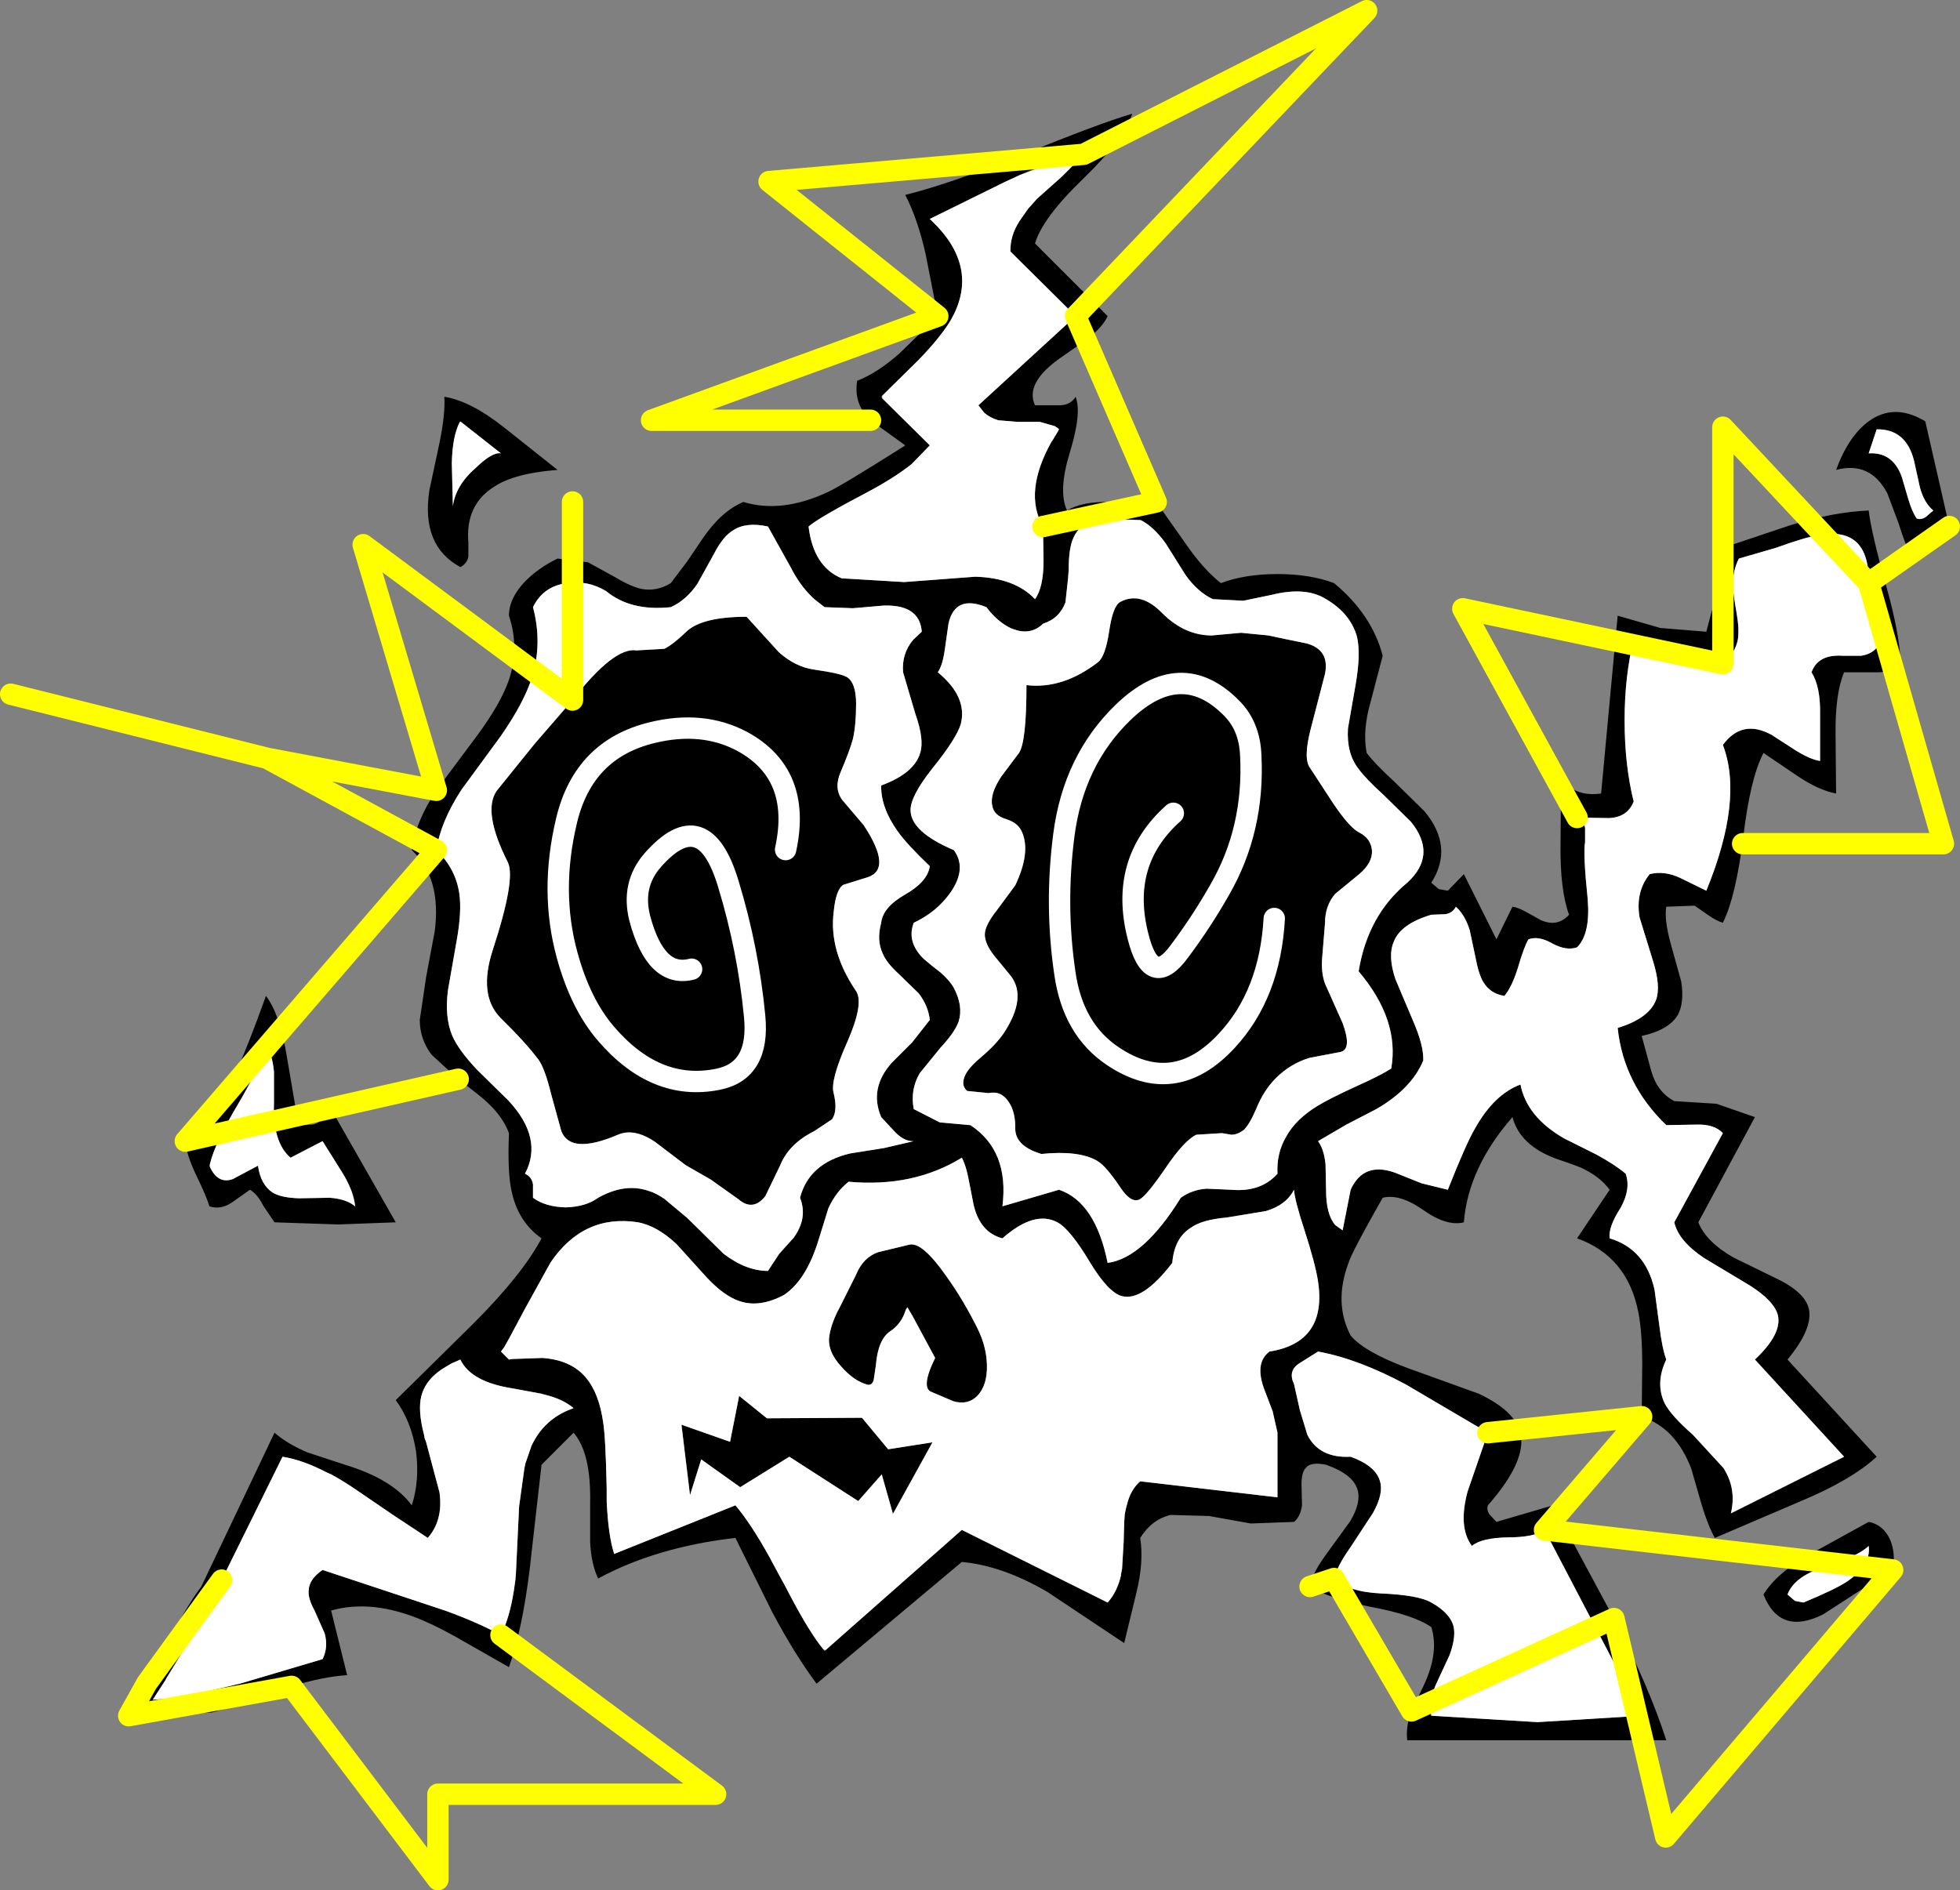
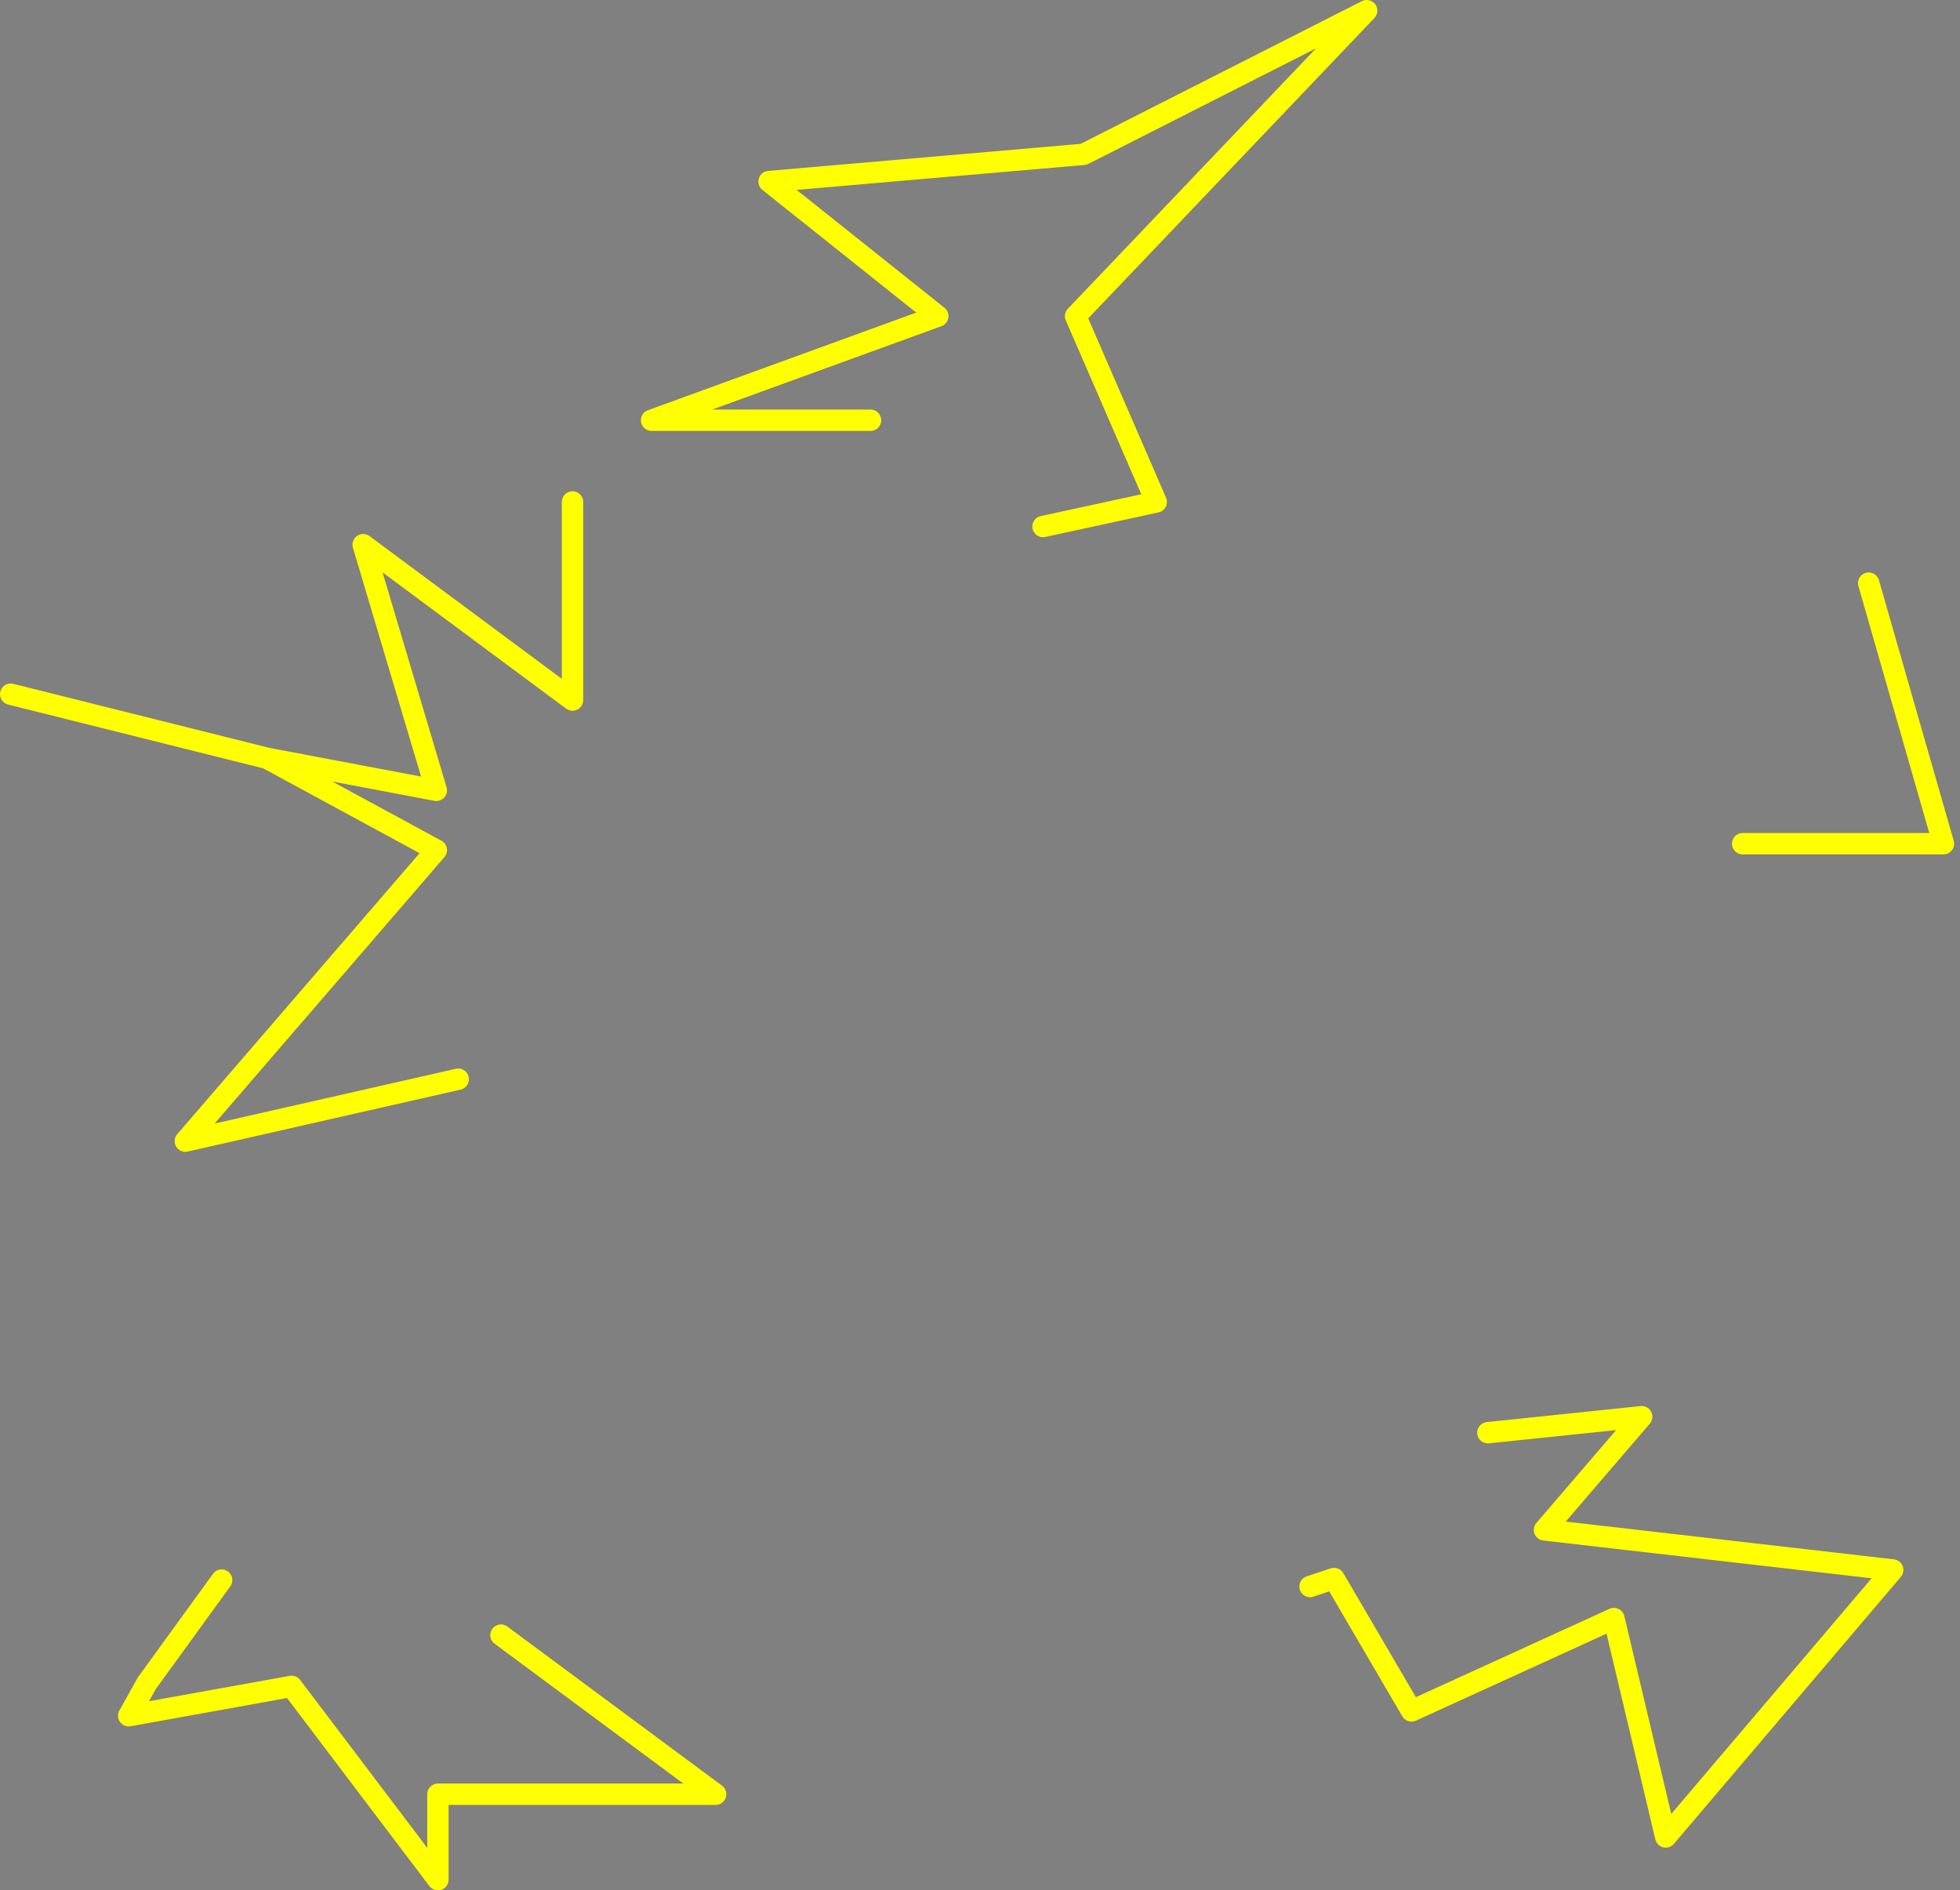
<svg xmlns="http://www.w3.org/2000/svg" height="177.0px" width="183.5px">
  <rect width="100%" height="100%" fill="#808080" stroke="none" />
  <g transform="matrix(1.0, 0.0, 0.0, 1.0, 96.95, 87.0)">
-     <path d="M4.85 -55.25 L2.2 -53.4 Q-1.0 -51.1 -0.05 -49.05 L2.05 -49.05 Q3.25 -49.0 3.75 -49.85 4.35 -48.35 3.2 -44.6 2.1 -41.0 2.95 -39.2 4.35 -40.05 6.95 -40.0 L11.3 -40.0 14.05 -36.1 Q15.7 -33.7 17.35 -32.4 19.6 -33.25 22.65 -33.25 25.7 -33.25 27.95 -32.4 31.5 -29.45 32.5 -25.6 L31.35 -21.2 Q30.6 -18.6 31.0 -16.5 31.75 -15.5 33.6 -13.8 L36.4 -11.05 Q39.2 -7.7 37.05 -4.35 L37.75 -3.75 38.6 -3.6 40.1 -5.15 43.15 0.95 44.65 -2.1 Q45.15 -2.05 45.95 -1.6 L47.3 -0.85 Q48.85 -0.15 49.95 -1.35 49.1 -3.65 49.15 -7.95 L49.2 -14.2 Q50.4 -12.35 52.95 -12.7 L54.5 -29.35 58.5 -28.2 62.8 -27.85 63.3 -29.75 64.05 -31.65 Q64.8 -33.95 63.6 -35.45 L70.6 -37.8 Q74.6 -39.05 78.0 -39.2 78.25 -37.1 79.65 -32.1 80.9 -27.65 81.0 -24.85 80.25 -24.0 78.55 -24.05 L75.7 -24.05 Q74.85 -22.05 74.9 -18.2 L74.95 -12.7 Q73.35 -13.0 71.4 -14.3 L68.15 -16.5 Q66.9 -14.1 66.25 -8.55 65.55 -3.0 64.35 -0.6 63.8 -0.75 63.0 -1.3 L61.7 -2.2 59.05 -2.1 Q58.85 -0.9 59.45 1.3 L60.45 4.9 Q60.75 6.85 60.15 8.0 59.3 9.45 56.75 10.0 L57.65 13.3 Q58.2 15.25 59.8 16.1 L63.75 16.35 67.35 17.6 62.05 27.45 Q62.8 29.3 65.35 30.75 L69.75 32.9 Q72.05 34.1 72.4 35.55 72.8 37.4 70.4 40.3 L78.75 49.4 Q76.35 51.6 71.55 53.6 L63.6 57.0 Q62.95 55.85 62.35 53.85 L61.4 50.55 Q59.95 46.7 56.75 45.65 L56.8 40.75 Q56.8 37.8 56.45 35.95 55.45 30.65 50.7 28.95 L53.75 24.4 Q52.9 23.25 51.4 22.5 51.0 22.25 48.75 21.5 45.35 20.25 44.65 17.6 40.5 22.35 40.1 27.45 38.5 27.85 36.3 26.3 34.1 24.75 32.5 25.15 29.6 30.25 29.3 31.25 27.9 35.0 29.5 38.05 30.8 39.6 34.85 41.1 L41.5 43.5 Q44.9 45.1 45.4 47.2 46.0 49.8 42.35 53.95 42.2 54.35 42.5 54.8 L43.15 55.5 48.45 53.95 54.15 64.55 Q57.45 70.95 59.05 75.95 L34.8 75.95 Q34.65 74.6 35.2 73.2 L36.35 70.8 Q37.8 67.7 37.05 65.35 35.4 64.2 31.35 63.45 27.4 62.65 25.7 61.55 25.85 60.4 27.2 58.55 L29.45 55.45 Q30.5 53.7 30.15 52.5 29.75 51.05 27.2 50.15 25.75 49.85 25.3 50.45 24.9 50.85 24.9 52.0 L24.95 53.95 Q24.8 55.0 24.2 55.5 L20.15 55.65 16.25 54.95 12.65 54.85 Q10.9 55.25 9.8 57.0 10.15 59.25 9.45 62.1 L8.3 66.85 1.1 62.05 Q-3.1 59.6 -6.9 59.25 L-20.5 70.65 Q-22.55 67.9 -24.65 63.95 L-28.1 57.0 Q-35.5 57.85 -40.95 60.8 -41.6 59.45 -41.7 57.4 L-41.7 53.75 Q-41.6 49.05 -43.25 47.15 L-46.25 50.15 -47.35 59.85 Q-48.05 65.6 -49.3 69.1 L-53.25 66.85 Q-55.65 65.45 -57.3 64.75 -62.05 62.7 -65.95 63.8 L-64.45 69.85 Q-66.75 70.0 -69.65 70.9 L-74.7 72.65 -75.65 72.95 -77.15 73.35 -84.9 73.65 -81.6 67.55 Q-79.65 63.6 -78.1 61.55 L-71.25 47.15 Q-70.05 48.2 -68.15 49.0 L-64.65 50.15 Q-60.2 51.5 -58.4 53.95 -57.65 51.65 -58.0 48.9 -58.45 46.05 -59.9 44.1 L-52.65 36.95 Q-48.05 32.35 -46.25 28.95 -48.45 27.4 -49.05 24.55 -49.45 22.8 -49.3 19.1 -49.85 17.6 -51.3 16.25 -51.85 15.7 -54.05 14.05 L-56.55 11.75 Q-57.65 10.3 -57.65 8.5 L-57.05 4.45 -56.25 0.2 Q-55.6 -4.8 -58.4 -7.4 -58.05 -10.05 -56.1 -13.0 L-52.3 -18.1 Q-50.05 -21.15 -49.3 -23.35 -48.3 -26.35 -49.3 -29.35 -49.3 -31.0 -47.75 -32.6 -46.5 -33.85 -44.75 -34.7 L-41.9 -34.35 -39.35 -32.95 Q-37.85 -32.05 -36.85 -31.85 -35.45 -31.6 -34.15 -32.4 L-32.6 -34.45 -31.15 -36.6 Q-29.4 -39.15 -27.35 -40.0 -23.75 -38.9 -19.4 -40.95 -18.2 -41.5 -12.5 -45.1 L-12.2 -45.3 -15.45 -47.65 Q-17.05 -49.15 -16.7 -51.35 -14.85 -52.05 -12.75 -53.9 L-9.15 -57.4 -10.3 -63.25 Q-11.05 -66.55 -12.2 -68.75 -8.15 -69.75 -1.5 -72.4 5.95 -75.45 9.05 -76.35 8.3 -74.0 4.5 -70.3 0.65 -66.6 -0.05 -64.2 L6.75 -57.4 Q6.3 -56.4 4.85 -55.25 M-14.35 -49.7 L-9.9 -45.3 -11.6 -43.55 Q-13.1 -42.35 -15.4 -41.1 -20.35 -38.5 -21.25 -37.7 -20.8 -33.95 -18.15 -32.85 L-12.3 -32.5 -5.65 -33.0 Q-1.95 -32.9 -0.05 -30.9 0.75 -32.0 0.75 -34.5 L0.7 -37.7 Q-1.15 -40.9 1.5 -45.65 L1.55 -45.7 2.15 -46.7 2.15 -46.75 2.2 -46.8 2.1 -46.9 1.8 -47.1 0.4 -47.5 -1.7 -47.5 -3.5 -47.65 Q-4.3 -47.9 -4.8 -48.35 L-5.35 -49.05 3.75 -57.4 -2.35 -63.45 Q-2.4 -64.9 -1.5 -66.3 L-0.7 -67.45 0.15 -68.4 2.45 -70.45 4.0 -72.0 4.5 -72.55 3.45 -72.35 2.05 -71.95 Q0.4 -71.45 -1.5 -70.6 L-2.9 -69.95 -9.9 -66.5 -9.15 -65.75 Q-5.3 -61.6 -7.95 -57.0 -8.95 -55.35 -11.0 -53.25 L-14.35 -49.95 -14.45 -49.85 -14.35 -49.7 M30.1 -27.35 Q29.5 -29.55 27.2 -30.9 25.3 -32.1 22.1 -31.3 L19.45 -30.75 16.6 -30.9 Q15.2 -31.55 14.05 -33.15 L12.2 -36.1 Q11.05 -37.7 9.85 -38.3 L6.0 -38.45 Q4.2 -38.1 3.55 -36.65 3.1 -35.7 3.1 -33.6 L3.05 -32.9 2.8 -30.6 Q2.25 -29.1 0.7 -28.6 L0.6 -28.5 Q-0.55 -27.5 -2.1 -28.1 L-2.25 -28.15 Q-3.55 -28.75 -4.6 -30.15 -7.55 -31.35 -8.15 -28.6 L-8.5 -26.15 Q-8.7 -24.7 -9.15 -24.05 -6.35 -21.75 -7.0 -19.2 -7.4 -17.85 -9.7 -15.0 -11.75 -12.4 -11.7 -11.1 -11.65 -9.1 -7.65 -7.4 -6.4 -5.7 -7.95 -3.45 -9.25 -1.6 -11.4 -0.6 -12.1 1.2 -10.45 2.8 -9.7 3.45 -8.9 4.05 -8.0 4.85 -7.65 5.5 -6.75 7.2 -7.2 8.65 -7.55 9.65 -8.9 11.1 L-10.85 13.5 Q-11.75 15.05 -11.4 16.85 L-8.95 18.1 -8.9 18.1 -6.1 18.35 Q-2.45 20.75 -3.1 25.95 L2.2 24.4 Q5.6 25.55 6.75 31.25 10.1 30.8 13.6 25.15 14.65 24.4 16.0 24.3 L18.3 24.4 Q21.1 24.65 22.65 22.9 22.55 21.0 23.45 19.45 24.35 17.8 26.4 16.55 27.45 15.9 29.95 14.75 32.3 13.7 33.3 13.05 34.1 8.5 30.25 3.95 31.1 -1.3 34.8 -4.35 37.65 -6.95 35.15 -10.05 L32.6 -12.55 Q30.85 -14.15 30.25 -15.0 29.1 -16.45 29.25 -18.8 L30.0 -23.1 Q30.45 -25.8 30.1 -27.35 M21.8 -27.5 L23.45 -27.15 25.4 -26.75 Q27.55 -26.15 27.1 -23.9 L25.75 -18.7 Q25.05 -15.95 25.7 -15.1 L27.85 -11.8 Q29.4 -9.5 30.3 -9.05 31.4 -8.5 31.5 -7.35 31.55 -6.2 30.3 -5.15 L28.05 -3.3 Q27.1 -2.2 27.1 -0.55 L26.85 2.5 Q26.7 4.0 27.1 5.1 L28.75 8.8 Q29.65 11.25 28.55 11.5 L25.65 12.05 Q23.85 12.6 22.5 13.95 21.35 15.1 20.65 16.85 20.05 18.25 19.5 18.8 L19.35 18.9 Q18.85 19.25 18.35 19.25 L17.45 19.1 15.05 19.25 Q13.9 19.8 12.15 22.4 10.4 24.95 9.75 25.3 8.95 25.7 7.95 24.2 L7.85 24.05 Q6.55 22.15 5.85 21.75 L5.7 21.65 Q3.95 20.7 0.55 21.05 -1.95 20.3 -1.9 18.6 L-1.9 18.35 Q-1.95 17.0 -2.5 16.2 -3.2 15.1 -4.4 15.35 L-6.4 15.15 Q-7.05 14.6 -6.55 13.6 -6.2 12.9 -5.0 11.9 -3.7 10.8 -2.95 9.7 -0.8 6.4 -2.3 4.4 L-3.9 2.45 Q-4.75 1.35 -4.75 0.5 -4.75 -0.35 -3.6 -1.8 L-1.9 -4.1 Q-0.45 -7.15 -1.25 -9.05 -1.6 -9.95 -2.75 -10.3 -3.9 -10.65 -4.05 -11.55 -4.3 -12.65 -3.2 -14.3 L-1.55 -16.5 Q-0.85 -17.55 -0.85 -22.85 2.55 -22.45 5.85 -25.0 6.55 -25.55 6.9 -27.95 7.25 -30.3 7.95 -30.65 9.85 -31.65 11.85 -29.6 13.95 -27.5 16.5 -27.5 L19.25 -27.75 21.8 -27.5 M12.9 -10.85 Q7.8 -6.3 9.6 0.7 10.85 5.65 13.45 2.1 15.55 -0.7 17.25 -3.7 20.5 -9.35 20.15 -16.25 20.05 -19.0 18.35 -20.7 13.6 -25.5 8.2 -20.3 3.55 -15.8 2.65 -8.8 1.8 -2.25 2.75 4.15 3.5 9.4 7.25 11.9 13.0 15.75 17.9 10.45 21.95 6.1 22.35 -1.0 21.95 6.1 17.9 10.45 13.0 15.75 7.25 11.9 3.5 9.4 2.75 4.15 1.8 -2.25 2.65 -8.8 3.55 -15.8 8.2 -20.3 13.6 -25.5 18.35 -20.7 20.05 -19.0 20.15 -16.25 20.5 -9.35 17.25 -3.7 15.55 -0.7 13.45 2.1 10.85 5.65 9.6 0.7 7.8 -6.3 12.9 -10.85 M78.75 -46.8 L78.0 -44.55 Q80.25 -44.7 81.1 -42.35 L81.7 -40.3 Q82.05 -39.1 82.5 -38.45 82.9 -38.3 83.35 -38.6 L84.05 -39.2 Q83.2 -39.9 82.8 -41.35 L82.25 -43.85 Q81.5 -46.85 78.75 -46.8 M38.35 -1.4 L37.05 -1.35 Q34.2 -0.5 33.55 1.15 32.95 2.5 33.7 4.7 L35.35 8.6 Q36.35 10.9 36.3 12.3 35.2 14.95 31.9 16.85 L29.1 18.3 26.45 19.85 Q27.0 20.6 27.15 22.0 L27.2 24.45 Q27.2 26.7 28.05 27.7 L28.75 28.2 29.5 24.4 Q30.7 21.75 33.65 22.8 L36.15 23.8 38.6 24.4 Q40.3 20.1 41.15 18.65 42.95 15.45 45.4 14.55 46.0 17.6 49.5 19.6 L52.5 21.1 Q54.25 22.05 55.25 22.9 55.75 24.3 54.8 26.05 53.6 27.9 53.75 28.95 57.1 29.95 57.95 33.75 L58.4 37.1 Q58.65 39.2 59.05 40.3 58.0 42.5 58.9 44.4 59.5 45.55 61.55 47.35 L64.4 50.45 Q65.65 52.4 65.1 54.7 L75.7 49.4 67.35 40.3 Q69.9 37.9 69.5 36.15 69.15 34.8 66.85 33.35 L62.6 30.8 Q60.2 29.2 59.8 27.45 L64.35 19.1 Q63.55 18.25 61.9 18.3 L59.05 18.35 Q55.05 14.5 54.5 9.25 57.45 8.35 58.1 6.6 58.55 5.35 57.8 2.95 L56.55 -1.1 Q56.15 -3.5 57.5 -5.15 58.85 -5.5 60.35 -4.8 L62.8 -3.6 Q66.3 -12.15 64.35 -17.25 66.15 -19.7 68.9 -18.2 L71.15 -16.75 Q72.5 -15.9 73.45 -15.75 L73.45 -20.1 Q73.5 -22.7 72.65 -24.05 73.25 -25.75 75.55 -25.6 L77.3 -25.6 Q78.25 -25.75 78.75 -26.35 L78.0 -32.4 Q78.1 -37.75 73.35 -36.9 72.05 -36.7 69.3 -35.7 L65.85 -34.7 Q65.25 -33.55 65.3 -32.05 65.3 -31.5 65.65 -29.5 65.9 -28.05 65.75 -27.1 65.5 -25.85 64.35 -24.85 L60.1 -25.8 Q57.3 -26.15 56.0 -27.1 55.15 -23.7 55.15 -19.55 55.15 -15.35 56.0 -11.95 55.4 -10.45 53.65 -10.4 L50.7 -10.45 Q51.35 -10.15 51.45 -9.45 L51.45 -8.15 Q51.25 -7.1 51.7 -2.75 51.95 0.45 50.7 1.7 49.7 2.05 48.4 1.35 47.1 0.6 46.15 0.95 45.75 1.6 45.15 3.65 44.6 5.4 43.9 6.25 42.6 6.05 41.95 5.0 41.5 4.3 41.2 2.7 L40.65 0.1 Q40.2 -1.35 39.35 -2.1 39.05 -1.5 38.35 -1.4 M74.95 -43.0 Q76.1 -46.15 78.0 -47.55 80.4 -49.3 83.3 -47.55 L85.55 -37.7 81.75 -35.45 Q81.4 -36.1 80.8 -38.0 L79.75 -40.8 Q78.15 -43.85 74.95 -43.0 M-49.85 -47.05 L-44.75 -43.0 Q-48.75 -42.7 -50.65 -41.45 -53.4 -39.75 -53.1 -36.2 L-53.1 -34.9 Q-53.2 -34.25 -53.85 -33.9 -57.55 -35.9 -56.75 -41.1 L-55.8 -45.55 Q-55.25 -48.25 -55.35 -49.85 -52.9 -49.45 -49.85 -47.05 M-53.9 -47.5 Q-54.6 -46.15 -54.65 -43.6 L-54.55 -39.6 Q-54.3 -41.55 -52.4 -43.2 -50.85 -44.7 -50.05 -44.55 L-53.8 -47.5 -53.85 -47.55 -53.9 -47.5 M-50.45 -12.95 L-46.9 -17.35 -43.35 -21.45 Q-39.45 -26.45 -37.35 -26.1 L-34.75 -26.25 Q-33.95 -26.65 -32.75 -27.8 -31.3 -29.25 -27.05 -29.25 L-24.05 -25.95 Q-22.5 -24.55 -20.7 -24.3 -18.25 -23.95 -17.65 -23.6 -16.8 -23.05 -16.8 -21.1 -16.8 -19.1 -17.1 -17.8 -17.4 -16.7 -18.25 -14.7 -18.9 -13.2 -18.1 -12.1 L-16.1 -9.75 Q-13.35 -5.6 -15.75 -4.85 L-18.0 -4.15 Q-18.7 -3.7 -18.9 -1.6 -19.35 2.05 -16.8 5.8 -16.05 6.95 -17.6 10.5 -19.25 14.2 -18.9 15.35 -18.5 17.0 -19.05 17.8 L-20.7 18.9 Q-23.1 20.1 -23.9 22.1 L-25.3 25.0 Q-26.45 26.45 -27.8 25.3 L-30.4 23.45 -32.75 22.1 -35.65 19.9 Q-37.6 18.6 -39.1 19.25 -43.55 21.15 -44.4 18.9 L-45.35 15.45 Q-45.95 13.0 -46.55 12.2 -47.75 10.6 -50.1 8.3 -52.2 6.15 -50.8 1.9 -48.65 -4.7 -49.4 -6.25 -51.8 -11.0 -50.45 -12.95 M-43.9 -32.4 Q-46.1 -32.1 -47.05 -30.15 -46.15 -26.75 -47.15 -23.55 -47.9 -21.2 -50.05 -18.1 L-53.75 -13.05 Q-55.7 -10.05 -56.1 -7.4 -54.3 -5.7 -53.95 -3.35 -53.7 -1.65 -54.2 1.1 L-55.0 5.65 Q-55.35 8.2 -54.6 10.0 -54.0 11.35 -52.3 13.15 L-49.35 16.05 Q-46.05 19.6 -47.8 22.9 -47.15 23.2 -47.05 23.9 L-47.05 25.15 Q-45.9 26.0 -44.0 26.05 -42.1 26.0 -40.95 25.15 -38.45 23.75 -36.25 24.5 -35.55 24.7 -34.75 25.25 L-32.6 27.05 -29.2 30.4 Q-27.1 32.0 -25.05 32.0 L-24.0 30.4 -22.65 28.9 Q-21.3 27.05 -22.05 25.15 -21.2 21.9 -17.35 21.0 L-14.2 20.5 -11.4 19.85 Q-12.25 19.9 -13.1 19.05 L-14.45 17.6 Q-15.6 14.9 -13.45 12.5 L-11.55 10.6 -9.9 8.5 Q-10.05 7.15 -10.95 6.0 L-12.8 4.2 Q-13.95 3.15 -14.3 2.3 -14.9 1.05 -14.45 -0.6 -14.3 -2.05 -12.2 -3.25 -10.1 -4.45 -9.9 -5.9 -12.0 -7.9 -12.9 -9.15 -14.5 -11.4 -14.45 -13.45 -11.35 -14.6 -10.8 -16.5 -10.4 -17.75 -11.25 -20.15 L-12.4 -24.05 Q-12.55 -25.8 -11.45 -27.1 L-10.65 -27.85 Q-10.85 -30.4 -14.2 -30.3 L-17.1 -30.05 -19.75 -30.15 -20.65 -30.85 Q-21.85 -31.9 -22.75 -33.55 L-22.85 -33.75 -25.05 -37.7 Q-27.1 -38.15 -28.3 -37.35 -29.25 -36.8 -30.1 -35.15 L-31.65 -32.35 Q-32.7 -30.8 -34.15 -30.15 -37.9 -29.75 -40.2 -31.65 -41.95 -32.7 -43.9 -32.4 M-32.2 3.75 Q-35.55 4.6 -37.05 -1.0 -37.85 -4.15 -35.85 -6.45 -31.05 -11.9 -28.75 -4.2 -26.9 1.9 -26.3 8.15 -25.8 13.25 -29.7 14.05 -35.55 15.25 -40.25 9.75 -42.6 7.0 -43.85 2.45 -45.5 -3.55 -43.9 -10.2 -42.3 -16.85 -35.9 -18.4 -31.2 -19.55 -27.5 -17.6 -21.85 -14.55 -23.4 -7.45 -21.85 -14.55 -27.5 -17.6 -31.2 -19.55 -35.9 -18.4 -42.3 -16.85 -43.9 -10.2 -45.5 -3.55 -43.85 2.45 -42.6 7.0 -40.25 9.75 -35.55 15.25 -29.7 14.05 -25.8 13.25 -26.3 8.15 -26.9 1.9 -28.75 -4.2 -31.05 -11.9 -35.85 -6.45 -37.85 -4.15 -37.05 -1.0 -35.55 4.6 -32.2 3.75 M-19.65 67.5 L-6.9 56.25 6.75 63.05 Q7.65 62.05 8.0 60.5 L8.0 60.4 8.1 59.9 8.25 57.35 8.3 55.6 8.35 54.8 8.45 54.3 8.5 54.1 8.65 53.55 Q9.0 52.4 9.8 51.7 L22.65 53.2 22.65 47.15 22.2 45.15 21.4 43.05 Q20.5 40.6 21.9 39.55 27.3 38.7 26.45 33.0 26.2 31.35 25.2 28.25 24.25 25.35 24.2 24.4 23.45 25.85 21.55 26.4 L17.9 27.0 Q15.6 27.2 14.55 27.95 13.0 28.9 12.8 31.25 10.0 34.9 8.05 34.35 6.8 34.0 5.1 31.2 3.25 28.1 2.05 27.45 -0.1 26.3 -3.1 28.95 -5.2 28.4 -5.8 25.8 L-6.25 23.5 Q-6.5 22.15 -6.9 21.4 -11.45 24.2 -17.5 23.65 -18.7 24.6 -19.4 26.15 L-20.3 29.05 Q-21.45 32.85 -23.55 34.25 -25.8 35.45 -27.65 34.85 -29.1 34.4 -30.75 32.65 L-33.6 29.5 Q-35.4 27.8 -37.2 27.45 -42.3 26.65 -45.4 31.2 L-47.75 35.45 -49.3 38.35 -49.75 39.15 -50.05 39.55 -49.3 40.3 -49.05 40.25 -46.15 40.15 Q-44.05 40.3 -42.75 41.35 -41.0 42.75 -40.5 46.05 -40.25 47.45 -40.15 52.4 L-40.15 53.05 -40.15 53.6 Q-40.0 56.8 -39.45 58.5 L-28.1 53.95 Q-26.65 55.65 -24.85 58.9 L-24.75 59.1 -23.75 60.95 -23.55 61.3 -22.95 62.45 Q-21.1 65.95 -19.85 67.45 L-19.75 67.6 -19.65 67.5 M-77.3 22.25 Q-76.55 23.9 -75.15 23.4 L-72.8 22.15 Q-72.55 23.9 -71.45 24.65 -70.65 25.15 -68.95 25.2 L-66.1 25.15 Q-64.55 25.25 -63.7 25.95 -63.85 24.5 -64.9 22.8 L-66.75 19.85 -69.75 21.4 Q-71.45 19.95 -71.3 16.25 L-71.3 13.35 Q-71.45 11.75 -72.05 10.8 -72.55 12.8 -74.7 16.45 -76.8 19.95 -77.3 22.0 L-77.35 22.15 -77.3 22.25 M-14.75 30.25 L-11.85 29.55 Q-10.65 29.2 -8.35 32.5 -6.8 34.65 -5.45 37.35 -4.6 39.05 -4.55 40.8 -4.5 42.7 -5.45 43.7 -6.35 44.6 -7.7 44.2 L-9.7 43.35 Q-10.8 43.0 -9.4 40.15 L-11.5 36.25 -12.0 35.4 -12.15 35.65 Q-12.55 36.95 -13.6 37.65 -14.75 38.4 -14.95 40.85 L-15.15 42.2 Q-15.3 42.75 -15.75 42.65 -17.0 42.3 -18.15 41.0 -19.55 39.5 -19.3 38.05 -19.1 36.8 -18.3 35.35 L-16.8 32.35 Q-16.15 30.75 -14.75 30.25 M-28.6 48.0 L-27.75 43.7 -25.15 45.8 -16.25 45.75 -13.8 48.7 -9.65 48.05 -13.35 54.75 -14.4 51.05 -16.6 53.55 -23.05 49.4 -27.65 52.25 -31.3 49.65 -32.35 53.0 -33.15 46.4 -28.6 48.0 M-78.6 23.0 Q-79.5 21.1 -79.6 19.85 -76.85 17.3 -74.9 13.45 -73.85 11.25 -72.05 6.25 -70.75 7.95 -70.1 11.9 L-69.0 18.35 -67.7 18.3 Q-67.05 18.2 -66.75 17.6 L-66.75 16.85 -65.95 16.85 -59.9 27.45 -65.3 27.65 -71.25 27.45 -72.3 25.9 Q-72.85 24.8 -73.55 24.4 L-75.25 25.6 Q-76.3 26.3 -77.35 25.95 -77.6 25.05 -78.6 23.0 M25.45 47.35 Q26.55 49.55 29.5 49.4 31.85 50.25 32.25 51.7 32.6 52.85 31.6 54.65 L29.5 57.85 Q28.2 59.7 27.95 60.8 29.25 62.05 32.35 62.2 35.85 62.35 37.05 63.05 38.85 64.05 39.15 65.35 39.35 66.4 38.75 68.0 L37.45 70.8 Q36.8 72.45 37.05 73.65 L47.0 74.25 56.75 73.65 47.65 56.25 Q46.7 56.95 44.2 56.95 41.75 57.0 40.85 57.75 39.55 56.0 40.45 52.65 L42.35 47.15 34.7 42.65 Q30.25 40.25 26.45 39.55 L24.7 40.65 Q23.6 41.35 24.2 42.6 L24.75 45.05 25.45 47.35 M-55.25 41.0 Q-57.05 42.05 -57.5 43.7 -57.85 45.05 -57.25 47.35 L-57.2 47.65 -57.05 48.05 -55.8 52.75 Q-55.45 55.35 -56.9 57.0 L-60.15 54.85 -63.45 52.6 Q-64.75 51.7 -65.95 51.05 L-66.4 50.85 Q-68.6 49.7 -70.5 49.4 L-76.2 60.95 Q-78.85 66.1 -81.35 70.1 L-81.45 70.3 -82.65 72.15 -80.6 72.0 -79.8 71.9 -74.5 70.65 -66.75 68.35 Q-66.2 67.25 -66.55 65.95 L-67.5 63.8 Q-68.15 62.6 -68.05 61.9 -68.0 60.85 -66.75 60.0 L-58.3 62.8 -55.6 63.7 -55.15 63.85 Q-52.15 64.95 -50.05 66.1 -49.25 64.5 -48.85 62.0 L-48.7 60.95 -48.65 60.35 -48.35 54.05 -47.85 50.45 -47.75 50.0 -47.2 48.4 Q-46.0 45.8 -43.25 44.85 -44.25 44.0 -45.9 43.6 L-46.25 43.5 -48.95 43.0 Q-52.85 42.4 -53.85 40.3 L-54.65 40.65 -55.25 41.0 M78.0 55.5 Q79.35 55.75 80.0 57.15 80.55 58.45 80.25 60.0 L77.15 61.95 73.75 64.15 Q69.7 66.2 68.15 62.3 69.4 60.25 72.65 58.45 L78.0 55.5 M75.95 61.1 Q78.25 59.55 78.0 57.75 77.05 58.7 73.8 59.75 71.05 60.6 70.4 62.3 L71.1 62.9 71.9 63.05 Q74.9 61.8 75.95 61.1" fill="#000000" fill-rule="evenodd" stroke="none" />
-     <path d="M2.05 -71.95 L3.45 -72.35 4.5 -72.55 4.0 -72.0 2.45 -70.45 0.15 -68.4 -0.7 -67.45 -1.5 -66.3 Q-2.4 -64.9 -2.35 -63.45 L3.75 -57.4 -5.35 -49.05 -4.8 -48.35 Q-4.3 -47.9 -3.5 -47.65 L-1.7 -47.5 0.4 -47.5 1.8 -47.1 2.1 -46.9 2.2 -46.8 2.15 -46.75 2.15 -46.7 1.55 -45.7 1.5 -45.65 Q-1.15 -40.9 0.7 -37.7 L0.75 -34.5 Q0.75 -32.0 -0.05 -30.9 -1.95 -32.9 -5.65 -33.0 L-12.3 -32.5 -18.15 -32.85 Q-20.8 -33.95 -21.25 -37.7 -20.35 -38.5 -15.4 -41.1 -13.1 -42.35 -11.6 -43.55 L-9.9 -45.3 -14.35 -49.7 -14.35 -49.95 -11.0 -53.25 Q-8.95 -55.35 -7.95 -57.0 -5.3 -61.6 -9.15 -65.75 L-9.9 -66.5 -2.9 -69.95 -1.5 -70.6 1.45 -71.7 2.05 -71.95 M21.8 -27.5 L19.25 -27.75 16.5 -27.5 Q13.95 -27.5 11.85 -29.6 9.85 -31.65 7.95 -30.65 7.25 -30.3 6.9 -27.95 6.55 -25.55 5.85 -25.0 2.55 -22.45 -0.85 -22.85 -0.85 -17.55 -1.55 -16.5 L-3.2 -14.3 Q-4.3 -12.65 -4.05 -11.55 -3.9 -10.65 -2.75 -10.3 -1.6 -9.95 -1.25 -9.05 -0.45 -7.15 -1.9 -4.1 L-3.6 -1.8 Q-4.75 -0.35 -4.75 0.5 -4.75 1.35 -3.9 2.45 L-2.3 4.4 Q-0.8 6.4 -2.95 9.7 -3.7 10.8 -5.0 11.9 -6.2 12.9 -6.55 13.6 -7.05 14.6 -6.4 15.15 L-4.4 15.35 Q-3.2 15.1 -2.5 16.2 -1.95 17.0 -1.9 18.35 L-1.9 18.6 Q-1.95 20.3 0.55 21.05 3.95 20.7 5.7 21.65 L5.85 21.75 Q6.55 22.15 7.85 24.05 L7.95 24.2 Q8.95 25.7 9.75 25.3 10.4 24.95 12.15 22.4 13.9 19.8 15.05 19.25 L17.45 19.1 18.35 19.25 Q18.85 19.25 19.35 18.9 L19.5 18.8 Q20.05 18.25 20.65 16.85 21.35 15.1 22.5 13.95 23.85 12.6 25.65 12.05 L28.55 11.5 Q29.65 11.25 28.75 8.8 L27.1 5.1 Q26.7 4.0 26.85 2.5 L27.1 -0.55 Q27.1 -2.2 28.05 -3.3 L30.3 -5.15 Q31.55 -6.2 31.5 -7.35 31.4 -8.5 30.3 -9.05 29.4 -9.5 27.85 -11.8 L25.7 -15.1 Q25.05 -15.95 25.75 -18.7 L27.1 -23.9 Q27.55 -26.15 25.4 -26.75 L23.45 -27.15 21.8 -27.5 M30.1 -27.35 Q30.45 -25.8 30.0 -23.1 L29.25 -18.8 Q29.1 -16.45 30.25 -15.0 30.85 -14.15 32.6 -12.55 L35.15 -10.05 Q37.65 -6.95 34.8 -4.35 31.1 -1.3 30.25 3.95 34.1 8.5 33.3 13.05 32.3 13.7 29.95 14.75 27.45 15.9 26.4 16.55 24.35 17.8 23.45 19.45 22.55 21.0 22.65 22.9 21.1 24.65 18.3 24.4 L16.0 24.3 Q14.65 24.4 13.6 25.15 10.1 30.8 6.75 31.25 5.6 25.55 2.2 24.4 L-3.1 25.95 Q-2.45 20.75 -6.1 18.35 L-8.9 18.1 -8.95 18.1 -11.4 16.85 Q-11.75 15.05 -10.85 13.5 L-8.9 11.1 Q-7.55 9.65 -7.2 8.65 -6.75 7.2 -7.65 5.5 -8.0 4.85 -8.9 4.05 -9.7 3.45 -10.45 2.8 -12.1 1.2 -11.4 -0.6 -9.25 -1.6 -7.95 -3.45 -6.4 -5.7 -7.65 -7.4 -11.65 -9.1 -11.7 -11.1 -11.75 -12.4 -9.7 -15.0 -7.4 -17.85 -7.0 -19.2 -6.35 -21.75 -9.15 -24.05 -8.7 -24.7 -8.5 -26.15 L-8.15 -28.6 Q-7.55 -31.35 -4.6 -30.15 -3.55 -28.75 -2.25 -28.15 L-2.1 -28.1 Q-0.55 -27.5 0.6 -28.5 L0.7 -28.6 Q2.25 -29.1 2.8 -30.6 L3.05 -32.9 3.1 -33.6 Q3.1 -35.7 3.55 -36.65 4.2 -38.1 6.0 -38.45 L9.85 -38.3 Q11.05 -37.7 12.2 -36.1 L14.05 -33.15 Q15.2 -31.55 16.6 -30.9 L19.45 -30.75 22.1 -31.3 Q25.3 -32.1 27.2 -30.9 29.5 -29.55 30.1 -27.35 M38.35 -1.4 Q39.05 -1.5 39.35 -2.1 40.2 -1.35 40.65 0.1 L41.2 2.7 Q41.5 4.3 41.95 5.0 42.6 6.05 43.9 6.25 44.6 5.4 45.15 3.65 45.75 1.6 46.15 0.95 47.1 0.6 48.4 1.35 49.7 2.05 50.7 1.7 51.95 0.45 51.7 -2.75 51.25 -7.1 51.45 -8.15 L51.45 -9.45 Q51.35 -10.15 50.7 -10.45 L53.65 -10.4 Q55.4 -10.45 56.0 -11.95 55.15 -15.35 55.15 -19.55 55.15 -23.7 56.0 -27.1 57.3 -26.15 60.1 -25.8 L64.35 -24.85 Q65.5 -25.85 65.75 -27.1 65.9 -28.05 65.65 -29.5 65.3 -31.5 65.3 -32.05 65.25 -33.55 65.85 -34.7 L69.3 -35.7 Q72.05 -36.7 73.35 -36.9 78.1 -37.75 78.0 -32.4 L78.75 -26.35 Q78.25 -25.75 77.3 -25.6 L75.55 -25.6 Q73.25 -25.75 72.65 -24.05 73.5 -22.7 73.45 -20.1 L73.45 -15.75 Q72.5 -15.9 71.15 -16.75 L68.9 -18.2 Q66.15 -19.7 64.35 -17.25 66.3 -12.15 62.8 -3.6 L60.35 -4.8 Q58.85 -5.5 57.5 -5.15 56.15 -3.5 56.55 -1.1 L57.8 2.95 Q58.55 5.35 58.1 6.6 57.45 8.35 54.5 9.25 55.05 14.5 59.05 18.35 L61.9 18.3 Q63.55 18.25 64.35 19.1 L59.8 27.45 Q60.2 29.2 62.6 30.8 L66.85 33.35 Q69.15 34.8 69.5 36.15 69.9 37.9 67.35 40.3 L75.7 49.4 65.1 54.7 Q65.65 52.4 64.4 50.45 L61.55 47.35 Q59.5 45.55 58.9 44.4 58.0 42.5 59.05 40.3 58.65 39.2 58.4 37.1 L57.95 33.75 Q57.1 29.95 53.75 28.95 53.6 27.9 54.8 26.05 55.75 24.3 55.25 22.9 54.25 22.05 52.5 21.1 L49.5 19.6 Q46.0 17.6 45.4 14.55 42.95 15.45 41.15 18.65 40.3 20.1 38.6 24.4 L36.15 23.8 33.65 22.8 Q30.7 21.75 29.5 24.4 L28.75 28.2 28.05 27.7 Q27.2 26.7 27.2 24.45 L27.15 22.0 Q27.0 20.6 26.45 19.85 L29.1 18.3 31.9 16.85 Q35.2 14.95 36.3 12.3 36.35 10.9 35.35 8.6 L33.7 4.7 Q32.95 2.5 33.55 1.15 34.2 -0.5 37.05 -1.35 L38.35 -1.4 M78.75 -46.8 Q81.5 -46.85 82.25 -43.85 L82.8 -41.35 Q83.2 -39.9 84.05 -39.2 L83.35 -38.6 Q82.9 -38.3 82.5 -38.45 82.05 -39.1 81.7 -40.3 L81.1 -42.35 Q80.25 -44.7 78.0 -44.55 L78.75 -46.8 M-53.8 -47.5 L-50.05 -44.55 Q-50.85 -44.7 -52.4 -43.2 -54.3 -41.55 -54.55 -39.6 L-54.65 -43.6 Q-54.6 -46.15 -53.9 -47.5 L-53.8 -47.5 M-43.9 -32.4 Q-41.95 -32.7 -40.2 -31.65 -37.9 -29.75 -34.15 -30.15 -32.7 -30.8 -31.65 -32.35 L-30.1 -35.15 Q-29.25 -36.8 -28.3 -37.35 -27.1 -38.15 -25.05 -37.7 L-22.85 -33.75 -22.75 -33.55 Q-21.85 -31.9 -20.65 -30.85 L-19.75 -30.15 -17.1 -30.05 -14.2 -30.3 Q-10.85 -30.4 -10.65 -27.85 L-11.45 -27.1 Q-12.55 -25.8 -12.4 -24.05 L-11.25 -20.15 Q-10.4 -17.75 -10.8 -16.5 -11.35 -14.6 -14.45 -13.45 -14.5 -11.4 -12.9 -9.15 -12.0 -7.9 -9.9 -5.9 -10.1 -4.45 -12.2 -3.25 -14.3 -2.05 -14.45 -0.6 -14.9 1.05 -14.3 2.3 -13.95 3.15 -12.8 4.2 L-10.95 6.0 Q-10.05 7.15 -9.9 8.5 L-11.55 10.6 -13.45 12.5 Q-15.6 14.9 -14.45 17.6 L-13.1 19.05 Q-12.25 19.9 -11.4 19.85 L-14.2 20.5 -17.35 21.0 Q-21.2 21.9 -22.05 25.15 -21.3 27.05 -22.65 28.9 L-24.0 30.4 -25.05 32.0 Q-27.1 32.0 -29.2 30.4 L-32.6 27.05 -34.75 25.25 Q-35.55 24.7 -36.25 24.5 -38.45 23.75 -40.95 25.15 -42.1 26.0 -44.0 26.05 -45.9 26.0 -47.05 25.15 L-47.05 23.9 Q-47.15 23.2 -47.8 22.9 -46.05 19.6 -49.35 16.05 L-52.3 13.15 Q-54.0 11.35 -54.6 10.0 -55.35 8.2 -55.0 5.65 L-54.2 1.1 Q-53.7 -1.65 -53.95 -3.35 -54.3 -5.7 -56.1 -7.4 -55.7 -10.05 -53.75 -13.05 L-50.05 -18.1 Q-47.9 -21.2 -47.15 -23.55 -46.15 -26.75 -47.05 -30.15 -46.1 -32.1 -43.9 -32.4 M-50.45 -12.95 Q-51.8 -11.0 -49.4 -6.25 -48.65 -4.7 -50.8 1.9 -52.2 6.15 -50.1 8.3 -47.75 10.6 -46.55 12.2 -45.95 13.0 -45.35 15.45 L-44.4 18.9 Q-43.55 21.15 -39.1 19.25 -37.6 18.6 -35.65 19.9 L-32.75 22.1 -30.4 23.45 -27.8 25.3 Q-26.45 26.45 -25.3 25.0 L-23.9 22.1 Q-23.1 20.1 -20.7 18.9 L-19.05 17.8 Q-18.5 17.0 -18.9 15.35 -19.25 14.2 -17.6 10.5 -16.05 6.95 -16.8 5.8 -19.35 2.05 -18.9 -1.6 -18.7 -3.7 -18.0 -4.15 L-15.75 -4.85 Q-13.35 -5.6 -16.1 -9.75 L-18.1 -12.1 Q-18.9 -13.2 -18.25 -14.7 -17.4 -16.7 -17.1 -17.8 -16.8 -19.1 -16.8 -21.1 -16.8 -23.05 -17.65 -23.6 -18.25 -23.95 -20.7 -24.3 -22.5 -24.55 -24.05 -25.95 L-27.05 -29.25 Q-31.3 -29.25 -32.75 -27.8 -33.95 -26.65 -34.75 -26.25 L-37.35 -26.1 Q-39.45 -26.45 -43.35 -21.45 L-46.9 -17.35 -50.45 -12.95 M-19.85 67.45 Q-21.1 65.95 -22.95 62.45 L-23.55 61.3 -23.75 60.95 -24.75 59.1 -24.85 58.9 Q-26.65 55.65 -28.1 53.95 L-39.45 58.5 Q-40.0 56.8 -40.15 53.6 L-40.15 53.05 -40.15 52.4 Q-40.25 47.45 -40.5 46.05 -41.0 42.75 -42.75 41.35 -44.05 40.3 -46.15 40.15 L-49.05 40.25 -49.3 40.3 -50.05 39.55 -49.75 39.15 -49.3 38.35 -47.75 35.45 -45.4 31.2 Q-42.3 26.65 -37.2 27.45 -35.4 27.8 -33.6 29.5 L-30.75 32.65 Q-29.1 34.4 -27.65 34.85 -25.8 35.45 -23.55 34.25 -21.45 32.85 -20.3 29.05 L-19.4 26.15 Q-18.7 24.6 -17.5 23.65 -11.45 24.2 -6.9 21.4 -6.5 22.15 -6.25 23.5 L-5.8 25.8 Q-5.2 28.4 -3.1 28.95 -0.1 26.3 2.05 27.45 3.25 28.1 5.1 31.2 6.8 34.0 8.05 34.35 10.0 34.9 12.8 31.25 13.0 28.9 14.55 27.95 15.6 27.2 17.9 27.0 L21.55 26.4 Q23.45 25.85 24.2 24.4 24.25 25.35 25.2 28.25 26.2 31.35 26.45 33.0 27.3 38.7 21.9 39.55 20.5 40.6 21.4 43.05 L22.2 45.15 22.65 47.15 22.65 53.2 9.8 51.7 Q9.0 52.4 8.65 53.55 L8.5 54.1 8.45 54.3 8.35 54.8 8.3 55.6 8.25 57.35 8.1 59.9 8.0 60.4 8.0 60.5 Q7.65 62.05 6.75 63.05 L-6.9 56.25 -19.65 67.5 -19.85 67.45 M-28.6 48.0 L-33.15 46.4 -32.35 53.0 -31.3 49.65 -27.65 52.25 -23.05 49.4 -16.6 53.55 -14.4 51.05 -13.35 54.75 -9.65 48.05 -13.8 48.7 -16.25 45.75 -25.15 45.8 -27.75 43.7 -28.6 48.0 M-14.75 30.25 Q-16.15 30.75 -16.8 32.35 L-18.3 35.35 Q-19.1 36.8 -19.3 38.05 -19.55 39.5 -18.15 41.0 -17.0 42.3 -15.75 42.65 -15.3 42.75 -15.15 42.2 L-14.95 40.85 Q-14.75 38.4 -13.6 37.65 -12.55 36.95 -12.15 35.65 L-12.0 35.4 -11.5 36.25 -9.4 40.15 Q-10.8 43.0 -9.7 43.35 L-7.7 44.2 Q-6.35 44.6 -5.45 43.7 -4.5 42.7 -4.55 40.8 -4.6 39.05 -5.45 37.35 -6.8 34.65 -8.35 32.5 -10.65 29.2 -11.85 29.55 L-14.75 30.25 M-77.3 22.0 Q-76.8 19.95 -74.7 16.45 -72.55 12.8 -72.05 10.8 -71.45 11.75 -71.3 13.35 L-71.3 16.25 Q-71.45 19.95 -69.75 21.4 L-66.75 19.85 -64.9 22.8 Q-63.85 24.5 -63.7 25.95 -64.55 25.25 -66.1 25.15 L-68.95 25.2 Q-70.65 25.15 -71.45 24.65 -72.55 23.9 -72.8 22.15 L-75.15 23.4 Q-76.55 23.9 -77.3 22.25 L-77.3 22.0 M-55.25 41.0 L-54.65 40.65 -53.85 40.3 Q-52.85 42.4 -48.95 43.0 L-46.25 43.5 -45.9 43.6 Q-44.25 44.0 -43.25 44.85 -46.0 45.8 -47.2 48.4 L-47.75 50.0 -47.85 50.45 -48.35 54.05 -48.65 60.35 -48.7 60.95 -48.85 62.0 Q-49.25 64.5 -50.05 66.1 -52.15 64.95 -55.15 63.85 L-55.6 63.7 -58.3 62.8 -66.75 60.0 Q-68.0 60.85 -68.05 61.9 -68.15 62.6 -67.5 63.8 L-66.55 65.95 Q-66.2 67.25 -66.75 68.35 L-74.5 70.65 -79.8 71.9 -80.6 72.0 -82.65 72.15 -81.45 70.3 -81.35 70.1 Q-78.85 66.1 -76.2 60.95 L-70.5 49.4 Q-68.6 49.7 -66.4 50.85 L-65.95 51.05 Q-64.75 51.7 -63.45 52.6 L-60.15 54.85 -56.9 57.0 Q-55.45 55.35 -55.8 52.75 L-57.05 48.05 -57.2 47.65 -57.25 47.35 Q-57.85 45.05 -57.5 43.7 -57.05 42.05 -55.25 41.0 M25.45 47.35 L24.75 45.05 24.2 42.6 Q23.6 41.35 24.7 40.65 L26.45 39.55 Q30.25 40.25 34.7 42.65 L42.35 47.15 40.45 52.65 Q39.55 56.0 40.85 57.75 41.75 57.0 44.2 56.95 46.7 56.95 47.65 56.25 L56.75 73.65 47.0 74.25 37.05 73.65 Q36.8 72.45 37.45 70.8 L38.75 68.0 Q39.35 66.4 39.15 65.35 38.85 64.05 37.05 63.05 35.85 62.35 32.35 62.2 29.25 62.05 27.95 60.8 28.2 59.7 29.5 57.85 L31.6 54.65 Q32.6 52.85 32.25 51.7 31.85 50.25 29.5 49.4 26.55 49.55 25.45 47.35 M75.95 61.1 Q74.9 61.8 71.9 63.05 L71.1 62.9 70.4 62.3 Q71.05 60.6 73.8 59.75 77.05 58.7 78.0 57.75 78.25 59.55 75.95 61.1" fill="#ffffff" fill-rule="evenodd" stroke="none" />
-     <path d="M22.35 -1.0 Q21.95 6.1 17.9 10.45 13.0 15.75 7.25 11.9 3.5 9.4 2.75 4.15 1.8 -2.25 2.65 -8.8 3.55 -15.8 8.2 -20.3 13.6 -25.5 18.35 -20.7 20.05 -19.0 20.15 -16.25 20.5 -9.35 17.25 -3.7 15.55 -0.7 13.45 2.1 10.85 5.65 9.6 0.7 7.8 -6.3 12.9 -10.85 M-23.4 -7.45 Q-21.85 -14.55 -27.5 -17.6 -31.2 -19.55 -35.9 -18.4 -42.3 -16.85 -43.9 -10.2 -45.5 -3.55 -43.85 2.45 -42.6 7.0 -40.25 9.75 -35.55 15.25 -29.7 14.05 -25.8 13.25 -26.3 8.15 -26.9 1.9 -28.75 -4.2 -31.05 -11.9 -35.85 -6.45 -37.85 -4.15 -37.05 -1.0 -35.55 4.6 -32.2 3.75" fill="none" stroke="#ffffff" stroke-linecap="round" stroke-linejoin="round" stroke-width="2.0" />
-     <path d="M-15.45 -47.65 L-35.95 -47.65 -9.15 -57.4 -24.95 -70.0 4.5 -72.55 31.0 -86.0 3.75 -57.4 11.3 -40.0 0.7 -37.7 M50.7 -10.45 L40.0 -30.0 64.35 -24.85 64.35 -47.0 78.0 -32.4 85.55 -37.7 M78.0 -32.4 L85.0 -8.0 66.2 -8.0 M-95.95 -22.0 L-71.95 -16.0 -56.1 -13.0 -62.95 -36.0 -43.35 -21.45 -43.35 -40.0 M-54.05 14.05 L-79.6 19.85 -56.1 -7.4 -71.95 -16.0 M-50.05 66.1 L-29.95 81.0 -55.95 81.0 -55.95 89.0 -69.65 70.9 -84.9 73.65 -83.2 70.6 -76.2 60.95 M42.35 47.15 L56.75 45.65 47.65 56.25 80.25 60.0 59.0 85.0 54.15 64.55 35.2 73.2 27.95 60.8 25.7 61.55" fill="none" stroke="#ffff00" stroke-linecap="round" stroke-linejoin="round" stroke-width="2.0" />
+     <path d="M-15.45 -47.65 L-35.95 -47.65 -9.15 -57.4 -24.95 -70.0 4.5 -72.55 31.0 -86.0 3.75 -57.4 11.3 -40.0 0.7 -37.7 M50.7 -10.45 M78.0 -32.4 L85.0 -8.0 66.2 -8.0 M-95.95 -22.0 L-71.95 -16.0 -56.1 -13.0 -62.95 -36.0 -43.35 -21.45 -43.35 -40.0 M-54.05 14.05 L-79.6 19.85 -56.1 -7.4 -71.95 -16.0 M-50.05 66.1 L-29.95 81.0 -55.95 81.0 -55.95 89.0 -69.65 70.9 -84.9 73.65 -83.2 70.6 -76.2 60.95 M42.35 47.15 L56.75 45.65 47.65 56.25 80.25 60.0 59.0 85.0 54.15 64.55 35.2 73.2 27.95 60.8 25.7 61.55" fill="none" stroke="#ffff00" stroke-linecap="round" stroke-linejoin="round" stroke-width="2.0" />
  </g>
</svg>